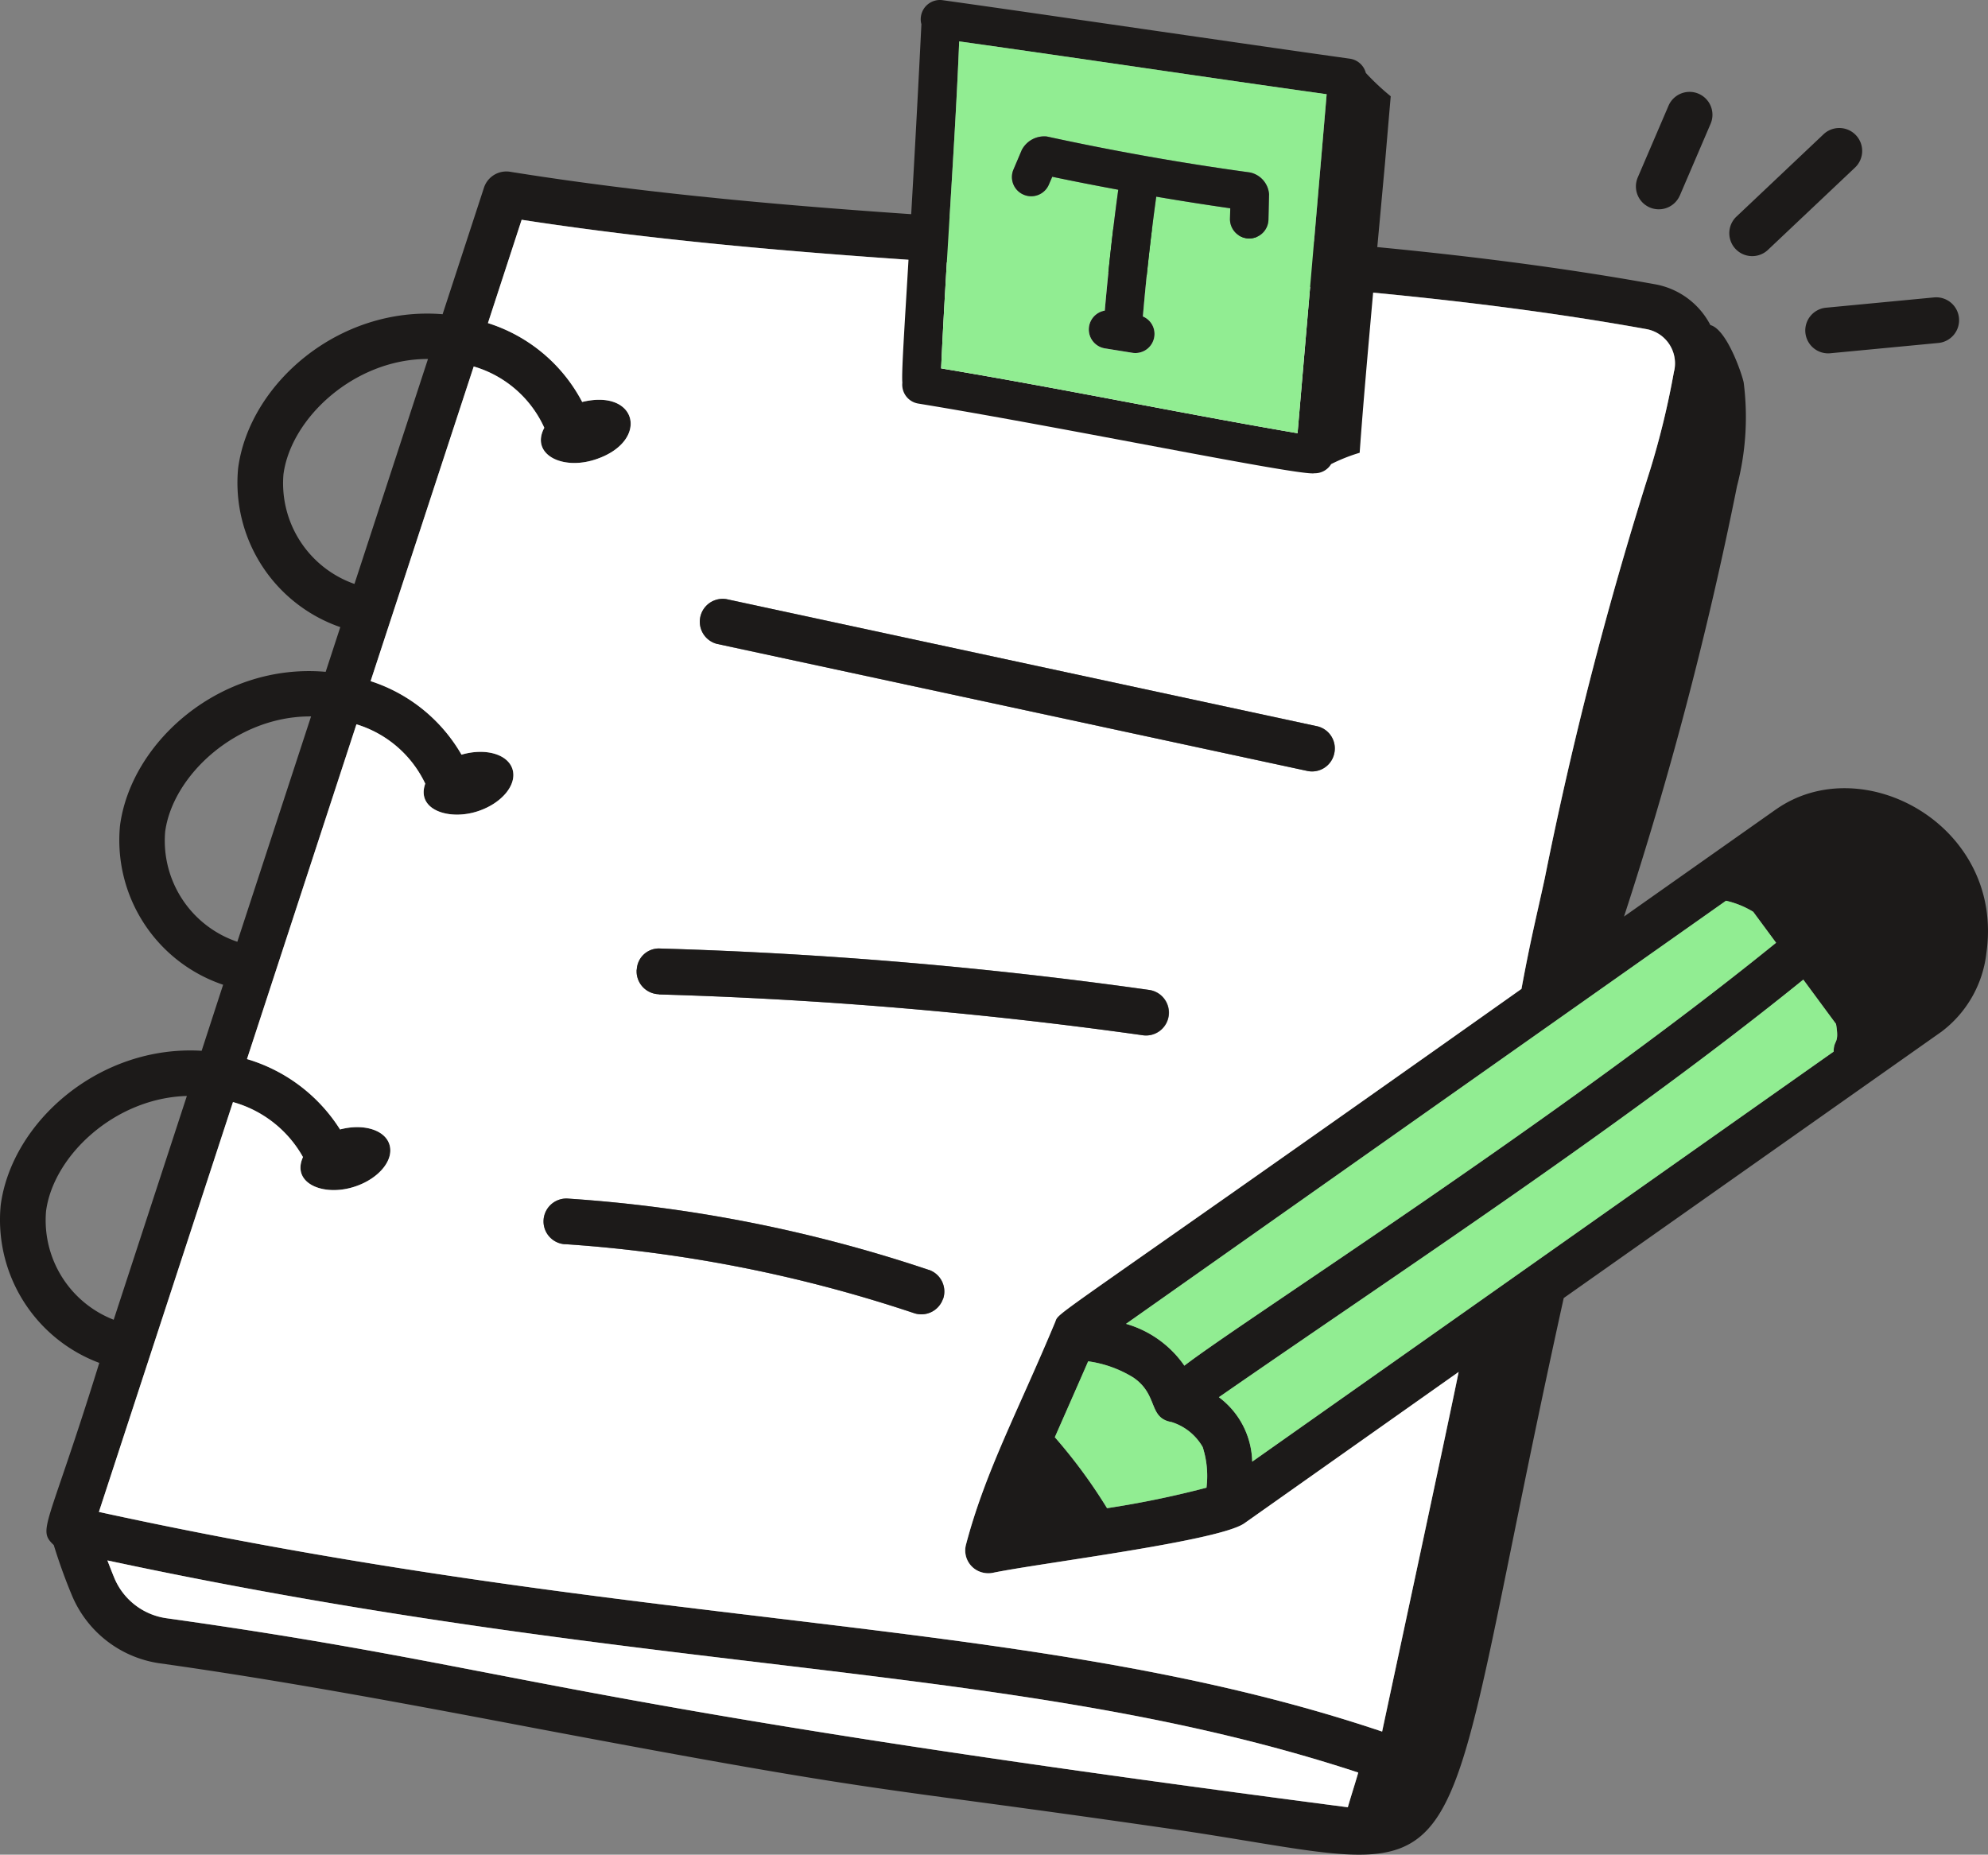
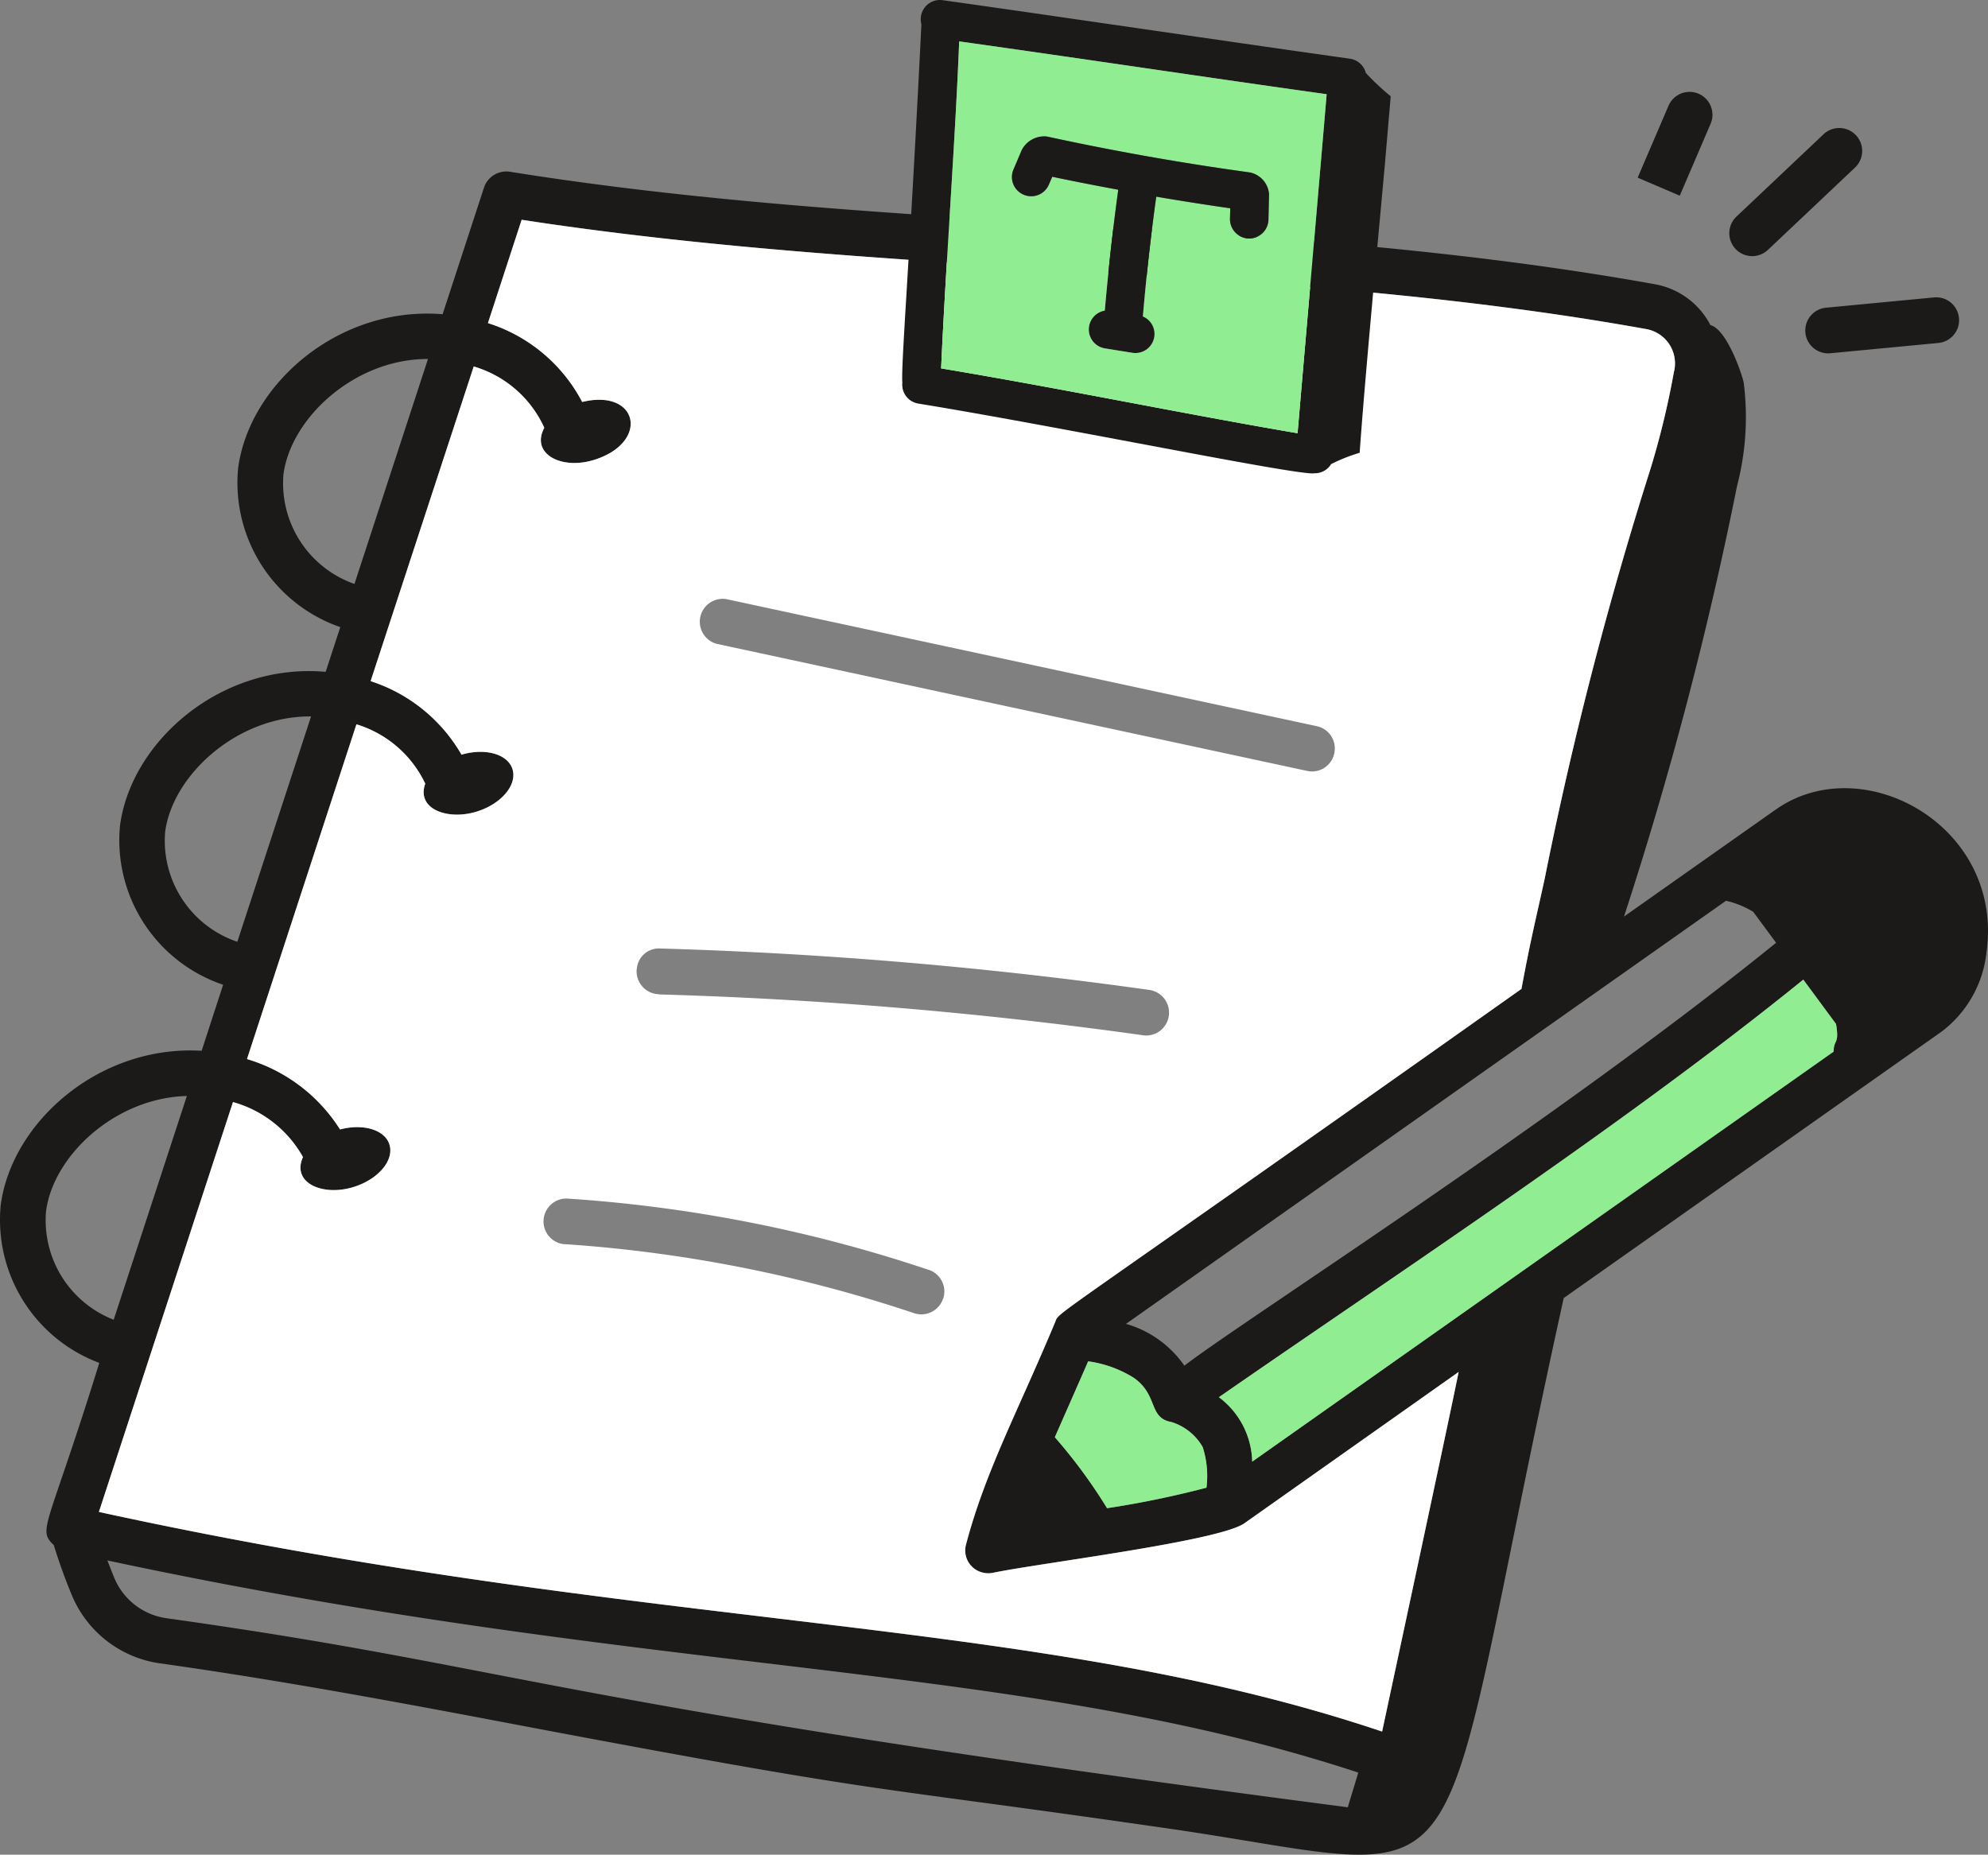
<svg xmlns="http://www.w3.org/2000/svg" width="257.812" height="240.547" viewBox="0 0 257.812 240.547">
  <rect x="0" y="0" width="257.812" height="240.547" fill="#808080" stroke="none" />
  <defs>
    <clipPath id="clip-path">
      <rect id="Rectangle_332" data-name="Rectangle 332" width="257.812" height="228.631" fill="none" />
    </clipPath>
  </defs>
  <g id="Group_886" data-name="Group 886" transform="translate(-97 -131.084)">
    <g id="Group_883" data-name="Group 883" transform="translate(97 143)">
      <g id="Group_882" data-name="Group 882" transform="translate(0 0)" clip-path="url(#clip-path)">
        <path id="Path_52465" data-name="Path 52465" d="M230.3,86.787l-19.689,13.885a489.533,489.533,0,0,0,14.652-55.82,35.438,35.438,0,0,0,.869-13.425c-.2-1.048-2.173-6.9-4.321-7.467a10.081,10.081,0,0,0-7.185-5.293c-25.775-4.654-52.062-6.29-77.5-7.876C113.856,9.36,89.82,7.877,66.09,4.067a3.057,3.057,0,0,0-3.3,1.995L57.4,22.554c-13.5-1.1-25.085,9.078-26.517,19.971a19.814,19.814,0,0,0,13.248,20.61l-1.895,5.8C28.655,67.737,17,77.965,15.563,88.884a19.785,19.785,0,0,0,13.373,20.635l-2.785,8.566c-13.223-.793-24.627,9.205-26.059,20.022a19.805,19.805,0,0,0,12.785,20.456C6.2,180.12,4.8,180.12,6.974,182.191c.662,2.148,1.429,4.3,2.3,6.393a14.579,14.579,0,0,0,11.484,8.95c16.414,2.3,32.8,5.4,48.658,8.413,46.845,8.847,42.14,7.236,81.442,12.913,43.316,6.188,33.753,13.578,51.934-68.708l48.993-34.546a14.876,14.876,0,0,0,5.83-10.279c2.3-16.416-16.058-26.465-27.309-18.539m-6.469,11.839a11.779,11.779,0,0,1,3.529,1.432l2.966,4.015c-28.307,22.962-68.938,48.865-76.737,54.849a13.847,13.847,0,0,0-7.569-5.421ZM156.457,174.75a123.871,123.871,0,0,1-12.888,2.659,68.251,68.251,0,0,0-6.776-9.205c.179-.409,3.426-7.773,4.321-9.845a15.067,15.067,0,0,1,5.856,2.1c3.3,2.25,1.892,5.242,4.961,5.779a7.083,7.083,0,0,1,4.04,3.247,12.244,12.244,0,0,1,.486,5.268M36.761,43.317c.974-7.339,9.257-14.984,18.743-14.959L45.969,57.535a13.837,13.837,0,0,1-9.208-14.217M21.419,89.677c.974-7.339,9.308-15.035,18.922-14.959l-9.563,29.227a13.834,13.834,0,0,1-9.359-14.268m-15.445,49.2c.946-7.185,8.924-14.677,18.26-14.933l-9.489,29.023a13.836,13.836,0,0,1-8.771-14.089M174.791,216.2c-105.3-13.731-106.448-17.976-153.216-24.522a8.63,8.63,0,0,1-6.779-5.293c-.307-.742-.588-1.483-.869-2.2,71.725,15.342,117.906,12.939,162.219,27.514-.511,1.764-.844,2.736-1.355,4.5m4.449-9.819c-45.132-15.189-94.048-12.709-166.413-28.486l17.388-53.161a15.02,15.02,0,0,1,9.08,7.134c-1.537,3.4,2.659,5.165,6.7,3.836,3.145-1.023,5.168-3.478,4.5-5.5-.611-1.892-3.424-2.71-6.393-1.918a21.5,21.5,0,0,0-12.069-9.129L46.222,75.741a14.571,14.571,0,0,1,8.924,7.7c-1.2,3.375,3.068,4.807,6.8,3.58,3.143-1.023,5.163-3.478,4.5-5.5-.639-1.943-3.554-2.736-6.595-1.841a21.1,21.1,0,0,0-11.788-9.538L61.437,29.33a14.527,14.527,0,0,1,9.154,7.952c-1.816,3.375,2.227,5.549,6.6,4.117,7.083-2.3,5.574-9.231-1.688-7.467A20.9,20.9,0,0,0,63.278,23.7l4.373-13.4c48.942,7.518,98.191,5.574,145.931,14.192a4.518,4.518,0,0,1,3.554,5.319c-.026.077-.026.128-.051.2A107.773,107.773,0,0,1,214.016,42.7a497.963,497.963,0,0,0-13.68,53.033c-1.125,5.165-1.841,7.952-3.017,14.32-62.571,44.314-59.861,41.706-60.474,43.214-4.782,11.481-9.052,19.331-11.558,28.844a2.945,2.945,0,0,0,2.1,3.631,3.037,3.037,0,0,0,1.355.051c5.984-1.253,29.278-4.091,32.628-6.418l27.8-19.638c-1.355,6.751-9.9,46.462-9.921,46.641M237.8,118.188l-75.407,53.187a10.711,10.711,0,0,0-4.321-8.362c24.8-17.183,52.7-35.466,75.791-54.158l4.245,5.753c.46,2.71-.307,1.943-.307,3.58" transform="translate(-0.001 6.285)" fill="#1c1a19" />
        <path id="Path_52466" data-name="Path 52466" d="M73.162,80.779a124.054,124.054,0,0,1-12.89,2.659A68.251,68.251,0,0,0,53.5,74.233c.179-.409,3.426-7.773,4.324-9.845a15.055,15.055,0,0,1,5.853,2.1c3.3,2.25,1.892,5.242,4.963,5.779a7.086,7.086,0,0,1,4.038,3.247,12.284,12.284,0,0,1,.488,5.268" transform="translate(83.296 100.256)" fill="#91ed92" />
-         <path id="Path_52467" data-name="Path 52467" d="M141.412,46.475c-28.3,22.962-68.936,48.865-76.737,54.849A13.838,13.838,0,0,0,57.106,95.9l77.811-54.874a11.779,11.779,0,0,1,3.529,1.432Z" transform="translate(88.917 63.884)" fill="#91ed92" />
        <path id="Path_52468" data-name="Path 52468" d="M141.545,54.361,66.137,107.548a10.711,10.711,0,0,0-4.321-8.362c24.8-17.183,52.7-35.466,75.791-54.158l4.245,5.753c.46,2.71-.307,1.943-.307,3.58" transform="translate(96.251 70.112)" fill="#91ed92" />
-         <path id="Path_52469" data-name="Path 52469" d="M167.665,102c-.511,1.764-.844,2.736-1.355,4.5C61.011,92.771,59.86,88.526,13.092,81.98a8.63,8.63,0,0,1-6.776-5.293c-.307-.742-.588-1.483-.869-2.2C77.171,89.83,123.352,87.427,167.665,102" transform="translate(8.48 115.982)" fill="#fff" />
        <path id="Path_52470" data-name="Path 52470" d="M205.77,20.68c-47.74-8.617-96.989-6.674-145.931-14.192l-4.373,13.4A20.9,20.9,0,0,1,67.689,30.115c7.262-1.764,8.771,5.165,1.688,7.467-4.373,1.432-8.413-.742-6.6-4.117a14.533,14.533,0,0,0-9.154-7.952L40.252,66.323A21.078,21.078,0,0,1,52.04,75.861c3.043-.895,5.958-.1,6.6,1.841.665,2.02-1.355,4.475-4.5,5.5-3.733,1.227-8-.2-6.8-3.58a14.578,14.578,0,0,0-8.924-7.7L24.219,115.342a21.5,21.5,0,0,1,12.069,9.129c2.966-.793,5.781.026,6.393,1.918.667,2.02-1.355,4.475-4.5,5.5-4.04,1.33-8.234-.435-6.7-3.836a15.007,15.007,0,0,0-9.078-7.134L5.016,174.077c72.365,15.777,121.281,13.3,166.413,28.486.026-.179,8.566-39.89,9.921-46.641l-27.8,19.638c-3.35,2.327-26.644,5.165-32.628,6.418a3.037,3.037,0,0,1-1.355-.051,2.945,2.945,0,0,1-2.1-3.631c2.506-9.512,6.776-17.362,11.558-28.844.614-1.509-2.1,1.1,60.474-43.214,1.176-6.367,1.892-9.154,3.017-14.32A497.963,497.963,0,0,1,206.2,38.886,107.774,107.774,0,0,0,209.273,26.2c.026-.077.026-.128.051-.2a4.518,4.518,0,0,0-3.554-5.319M114.509,146.41l-.026.026a2.968,2.968,0,0,1-3.733,1.867,180.581,180.581,0,0,0-45.209-8.95h-.153a2.967,2.967,0,1,1,.563-5.907,185.1,185.1,0,0,1,46.666,9.231h.026a2.968,2.968,0,0,1,1.867,3.733m25.877-34.162a566.862,566.862,0,0,0-62.748-5.293v-.026a2.97,2.97,0,0,1-2.892-3.043.563.563,0,0,1,.026-.2A2.865,2.865,0,0,1,77.815,101a572.25,572.25,0,0,1,63.389,5.37,2.969,2.969,0,1,1-.818,5.881m24.855-36.643a2.947,2.947,0,0,1-3.452,2.378L85.154,61.49a2.97,2.97,0,0,1,1.253-5.8l76.635,16.493a2.952,2.952,0,0,1,2.2,3.426" transform="translate(7.81 10.103)" fill="#fff" />
-         <path id="Path_52471" data-name="Path 52471" d="M117.827,45.679a2.947,2.947,0,0,1-3.452,2.378L37.74,31.564a2.97,2.97,0,0,1,1.253-5.8l76.635,16.493a2.952,2.952,0,0,1,2.2,3.426" transform="translate(55.224 40.029)" fill="#1c1a19" />
-         <path id="Path_52472" data-name="Path 52472" d="M101.276,52.2a2.966,2.966,0,0,1-3.35,2.506,566.856,566.856,0,0,0-62.75-5.293v-.026a2.97,2.97,0,0,1-2.889-3.043.563.563,0,0,1,.026-.2,2.865,2.865,0,0,1,3.043-2.685,572.251,572.251,0,0,1,63.389,5.37,2.977,2.977,0,0,1,2.531,3.375" transform="translate(50.271 67.648)" fill="#1c1a19" />
-         <path id="Path_52473" data-name="Path 52473" d="M79.39,69.11l-.026.026A2.968,2.968,0,0,1,75.631,71a180.581,180.581,0,0,0-45.209-8.95h-.153a2.967,2.967,0,1,1,.563-5.907A185.1,185.1,0,0,1,77.5,65.377h.026A2.968,2.968,0,0,1,79.39,69.11" transform="translate(42.929 87.403)" fill="#1c1a19" />
-         <path id="Path_52474" data-name="Path 52474" d="M88.659,13.465l4-9.326A2.968,2.968,0,0,0,87.2,1.8l-4,9.326a2.967,2.967,0,0,0,5.454,2.337Z" transform="translate(129.179 0.001)" fill="#1c1a19" />
+         <path id="Path_52474" data-name="Path 52474" d="M88.659,13.465l4-9.326A2.968,2.968,0,0,0,87.2,1.8l-4,9.326Z" transform="translate(129.179 0.001)" fill="#1c1a19" />
        <path id="Path_52475" data-name="Path 52475" d="M99.911,2.657,88.611,13.34A2.972,2.972,0,0,0,92.7,17.652L103.989,6.979A2.972,2.972,0,1,0,99.9,2.667Z" transform="translate(136.53 2.882)" fill="#1c1a19" />
        <path id="Path_52476" data-name="Path 52476" d="M94.812,17.673l13.99-1.332a2.967,2.967,0,1,0-.565-5.907l-13.99,1.332a2.967,2.967,0,1,0,.565,5.907" transform="translate(142.565 16.226)" fill="#1c1a19" />
      </g>
    </g>
    <g id="Group_885" data-name="Group 885" transform="translate(214 131.083)">
      <g id="Group_887" data-name="Group 887" transform="translate(0 0)">
        <path id="Path_52477" data-name="Path 52477" d="M2.491,3.139a2.334,2.334,0,0,1-.063-.988A2.49,2.49,0,0,1,5.239.024C10.38.746,15.6,1.493,20.828,2.253L31.379,3.781c1.121.162,2,.291,2.126.308l4.99.722c6.573.95,13.133,1.9,19.554,2.8a2.5,2.5,0,0,1,2.077,1.849,31.893,31.893,0,0,0,3.229,3.027c-.241,2.786-.494,5.737-.747,8.726l-.456,4.964c-.089,1.032-.19,2.072-.285,3.109l-.741,8.073c-.684,7.649-1.355,15.1-1.8,21.364a22.6,22.6,0,0,0-3.7,1.469,2.464,2.464,0,0,1-2.09,1.19h-.063c-1.824.393-32.547-5.965-51.4-9.042a2.479,2.479,0,0,1-2.052-2.71c-.19-2.28.924-15.184,2.47-46.49m48.783,53.05c.317-3.761,3.521-40.854,3.774-43.97-15.742-2.2-31.268-4.546-47.655-6.851C6.872,18.463,5.669,33.989,5.049,47.78c16.122,2.7,30.812,5.775,46.224,8.409" transform="translate(0 0.001)" fill="#1c1a19" />
        <path id="Path_52478" data-name="Path 52478" d="M8.9,4.239c16.388,2.3,31.914,4.648,47.655,6.851C56.305,14.206,53.1,51.3,52.784,55.06c-15.412-2.634-30.1-5.712-46.224-8.409C7.181,32.86,8.384,17.334,8.9,4.239m8.358,19.883a2.486,2.486,0,0,0,3.267-1.3l.443-1.026c2.837.6,5.7,1.152,8.561,1.684-.709,5.192-1.292,10.448-1.748,15.678a2.482,2.482,0,0,0,.025,4.9l3.546.57a2.481,2.481,0,0,0,2.849-2.077,2.451,2.451,0,0,0-1.482-2.634c.443-5.192,1.026-10.4,1.735-15.539q4.787.817,9.6,1.507l-.038,1.368A2.508,2.508,0,0,0,46.465,29.8h.051a2.5,2.5,0,0,0,2.495-2.444l.076-3.305A3.125,3.125,0,0,0,46.6,21.234c-8.789-1.2-17.641-2.773-26.329-4.66a3.284,3.284,0,0,0-3.255,1.748l-1.076,2.533a2.483,2.483,0,0,0,1.317,3.267" transform="translate(-1.511 1.13)" fill="#91ed92" />
        <path id="Path_52479" data-name="Path 52479" d="M13.979,21.537a2.486,2.486,0,0,0,3.267-1.3l.443-1.026c2.837.6,5.7,1.152,8.561,1.684-.709,5.192-1.292,10.448-1.748,15.678a2.482,2.482,0,0,0,.025,4.9l3.546.57a2.481,2.481,0,0,0,2.849-2.077,2.451,2.451,0,0,0-1.482-2.634c.443-5.192,1.026-10.4,1.735-15.539q4.787.817,9.6,1.507l-.038,1.368a2.508,2.508,0,0,0,2.444,2.545h.051a2.5,2.5,0,0,0,2.495-2.444l.076-3.305a3.125,3.125,0,0,0-2.482-2.811c-8.789-1.2-17.641-2.773-26.329-4.66a3.284,3.284,0,0,0-3.255,1.748L12.662,18.27a2.483,2.483,0,0,0,1.317,3.267" transform="translate(1.772 3.714)" fill="#1c1a19" />
      </g>
    </g>
  </g>
</svg>